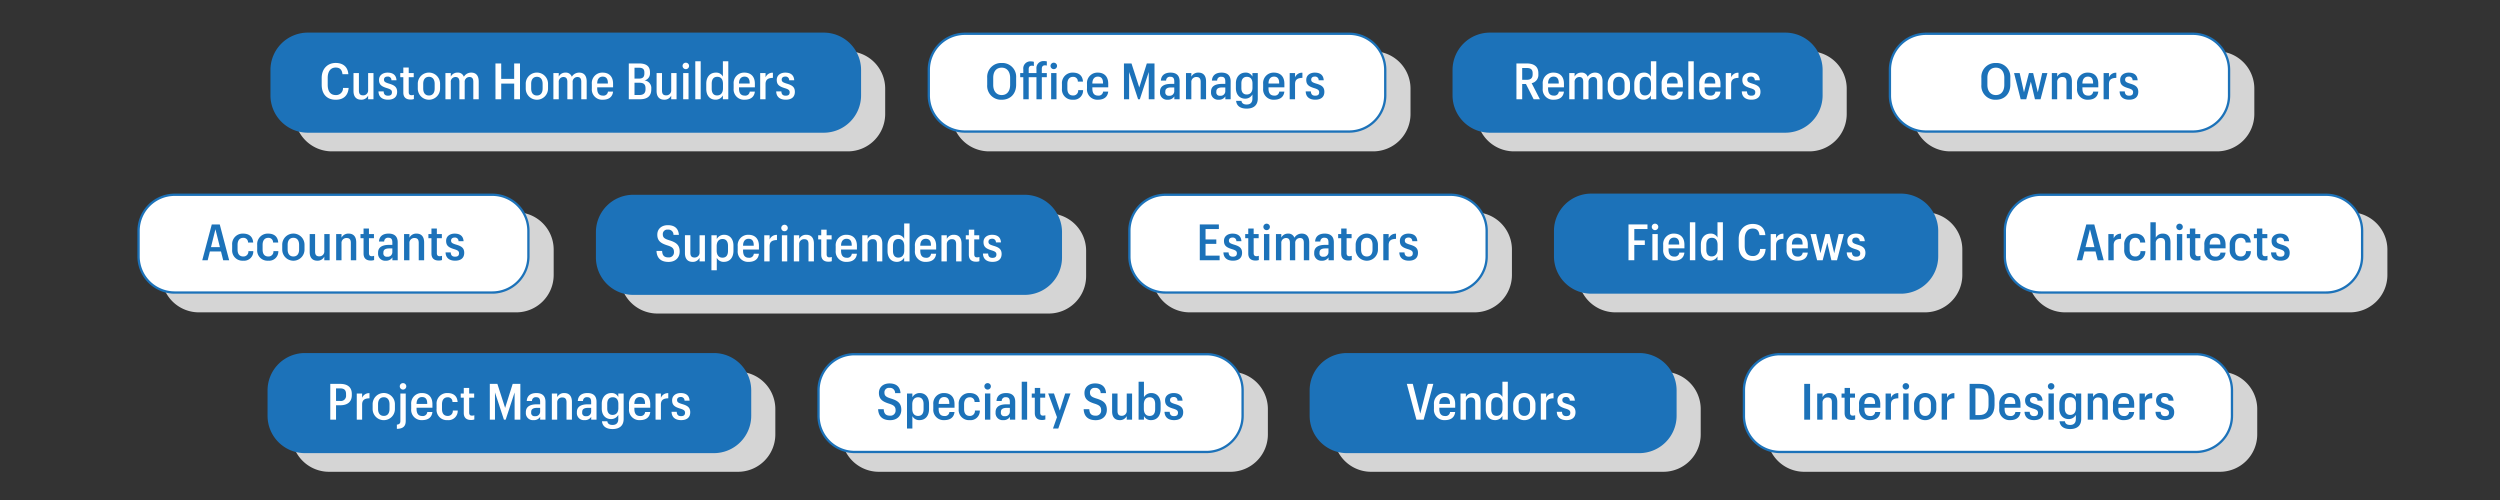
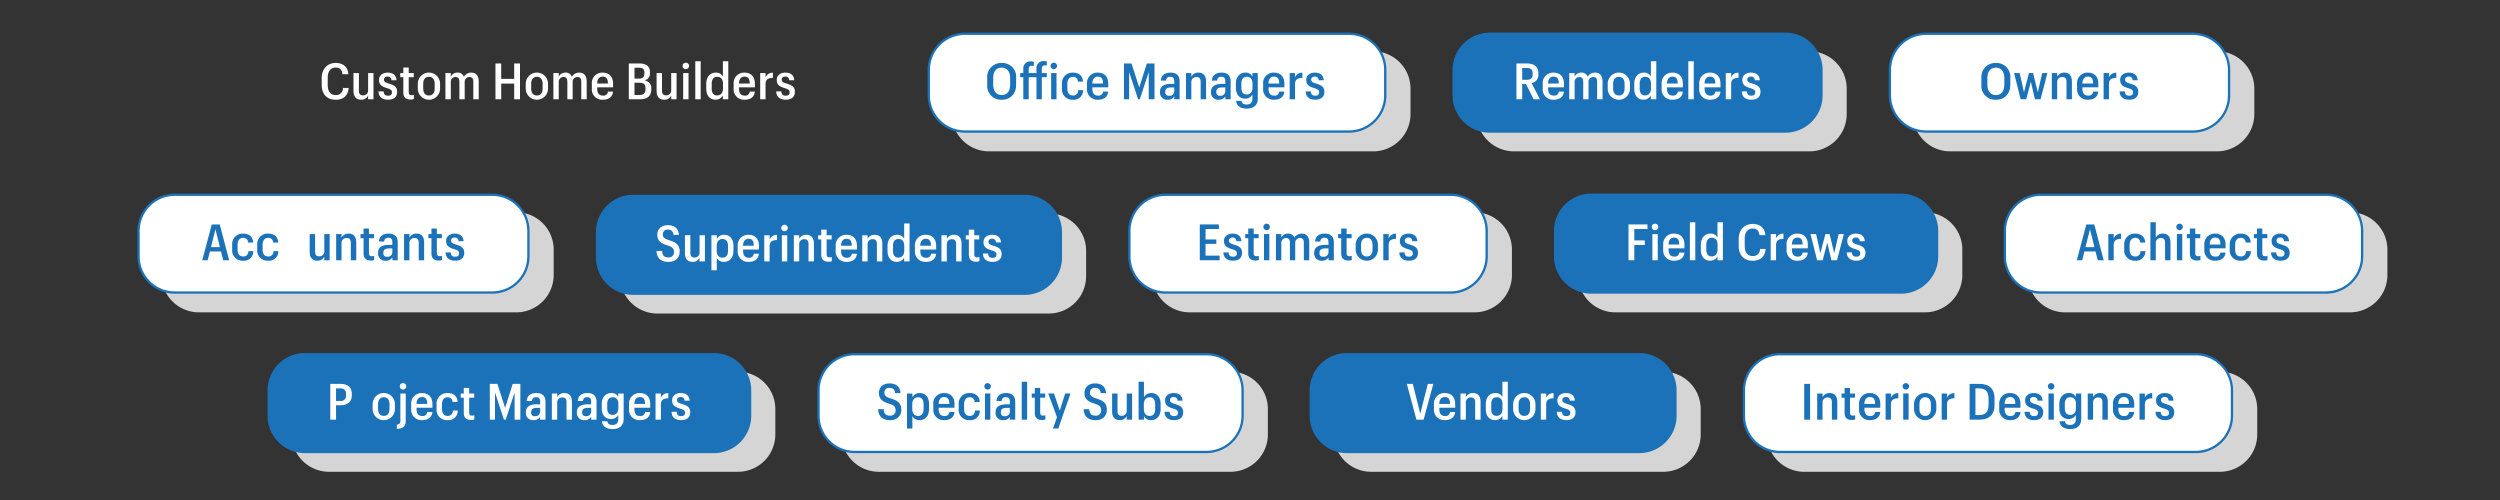
<svg xmlns="http://www.w3.org/2000/svg" id="basics_pills" width="1000" height="200" viewBox="0 0 1000 200">
  <rect x="0" y="0" width="1000" height="200" fill="#333333" stroke="none" />
  <g id="Group_8434" data-name="Group 8434">
    <g id="Group_8389" data-name="Group 8389">
      <path id="Path_9170" data-name="Path 9170" d="M295.227,148.676H131.571a14.949,14.949,0,0,0-14.906,14.906v10.227a14.949,14.949,0,0,0,14.906,14.906H295.227a14.95,14.95,0,0,0,14.906-14.906V163.582A14.95,14.95,0,0,0,295.227,148.676Z" fill="#d5d5d5" />
      <path id="Path_9171" data-name="Path 9171" d="M665.378,148.676H548.405A14.95,14.95,0,0,0,533.5,163.582v10.227a14.95,14.95,0,0,0,14.906,14.906H665.378a14.95,14.95,0,0,0,14.906-14.906V163.582A14.95,14.95,0,0,0,665.378,148.676Z" fill="#d5d5d5" />
      <path id="Path_9172" data-name="Path 9172" d="M492.246,148.676H351.492a14.949,14.949,0,0,0-14.906,14.906v10.228a14.949,14.949,0,0,0,14.906,14.906H492.246a14.95,14.95,0,0,0,14.906-14.906V163.582A14.949,14.949,0,0,0,492.246,148.676Z" fill="#d5d5d5" />
      <path id="Path_9173" data-name="Path 9173" d="M887.988,148.676H721.654a14.949,14.949,0,0,0-14.906,14.906v10.227a14.949,14.949,0,0,0,14.906,14.906H887.988a14.95,14.95,0,0,0,14.906-14.906V163.582A14.949,14.949,0,0,0,887.988,148.676Z" fill="#d5d5d5" />
      <path id="Path_9174" data-name="Path 9174" d="M646.134,84.9a14.949,14.949,0,0,0-14.906,14.906v10.227a14.95,14.95,0,0,0,14.906,14.906H770.026a14.95,14.95,0,0,0,14.906-14.906V99.806A14.949,14.949,0,0,0,770.026,84.9Z" fill="#d5d5d5" />
      <path id="Path_9175" data-name="Path 9175" d="M262.917,85.374a14.95,14.95,0,0,0-14.906,14.906v10.227a14.95,14.95,0,0,0,14.906,14.906H419.543a14.949,14.949,0,0,0,14.906-14.906V100.279a14.949,14.949,0,0,0-14.906-14.906Z" fill="#d5d5d5" />
      <path id="Path_9176" data-name="Path 9176" d="M221.471,110.033V99.806A14.95,14.95,0,0,0,206.566,84.9H79.506A14.95,14.95,0,0,0,64.6,99.806v10.227a14.949,14.949,0,0,0,14.906,14.906H206.566A14.949,14.949,0,0,0,221.471,110.033Z" fill="#d5d5d5" />
      <path id="Path_9177" data-name="Path 9177" d="M460.93,99.806v10.227a14.949,14.949,0,0,0,14.906,14.906H589.868a14.949,14.949,0,0,0,14.906-14.906V99.806A14.949,14.949,0,0,0,589.868,84.9H475.835A14.949,14.949,0,0,0,460.93,99.806Z" fill="#d5d5d5" />
      <path id="Path_9178" data-name="Path 9178" d="M940.052,84.9H826.019a14.949,14.949,0,0,0-14.906,14.906v10.227a14.949,14.949,0,0,0,14.906,14.906H940.052a14.949,14.949,0,0,0,14.906-14.906V99.806A14.949,14.949,0,0,0,940.052,84.9Z" fill="#d5d5d5" />
-       <path id="Path_9179" data-name="Path 9179" d="M132.732,60.545H339.167a14.949,14.949,0,0,0,14.906-14.906V35.412a14.949,14.949,0,0,0-14.906-14.906H132.732a14.949,14.949,0,0,0-14.906,14.906V45.639A14.949,14.949,0,0,0,132.732,60.545Z" fill="#d5d5d5" />
      <path id="Path_9180" data-name="Path 9180" d="M605.568,60.545H723.782a14.949,14.949,0,0,0,14.906-14.906V35.412a14.949,14.949,0,0,0-14.906-14.906H605.568a14.949,14.949,0,0,0-14.906,14.906V45.639A14.949,14.949,0,0,0,605.568,60.545Z" fill="#d5d5d5" />
      <path id="Path_9181" data-name="Path 9181" d="M395.6,60.545H549.3a14.949,14.949,0,0,0,14.906-14.906V35.412A14.949,14.949,0,0,0,549.3,20.506H395.6A14.949,14.949,0,0,0,380.7,35.412V45.639A14.949,14.949,0,0,0,395.6,60.545Z" fill="#d5d5d5" />
      <path id="Path_9182" data-name="Path 9182" d="M780.049,60.545H886.826a14.949,14.949,0,0,0,14.906-14.906V35.412a14.949,14.949,0,0,0-14.906-14.906H780.049a14.949,14.949,0,0,0-14.906,14.906V45.639A14.949,14.949,0,0,0,780.049,60.545Z" fill="#d5d5d5" />
    </g>
    <g id="Group_8433" data-name="Group 8433">
      <g id="Group_8402" data-name="Group 8402">
        <g id="Group_8390" data-name="Group 8390">
          <path id="Path_9183" data-name="Path 9183" d="M300.489,166.351a14.949,14.949,0,0,1-14.906,14.906H121.927a14.949,14.949,0,0,1-14.906-14.906V156.123a14.949,14.949,0,0,1,14.906-14.906H285.583a14.949,14.949,0,0,1,14.906,14.906Z" fill="#1c72b9" />
        </g>
        <g id="Group_8391" data-name="Group 8391">
          <path id="Path_9184" data-name="Path 9184" d="M132.111,153.551h3.946c2.884,0,4.667,1.262,4.667,4.026v.5c0,2.745-1.843,4.026-4.627,4.026h-1.682v5.769h-2.3Zm3.946,6.83a2.074,2.074,0,0,0,2.364-2.3v-.48c0-1.662-.842-2.243-2.364-2.243h-1.642v5.027Z" fill="#fff" />
-           <path id="Path_9185" data-name="Path 9185" d="M142.706,157.4h2.143v1.722a3,3,0,0,1,2.944-1.862v2.062c-1.843.04-2.944.6-2.944,2.484v6.069h-2.143Z" fill="#fff" />
          <path id="Path_9186" data-name="Path 9186" d="M149.056,163.566v-1.823a4.457,4.457,0,1,1,8.913-.04v1.823a4.457,4.457,0,1,1-8.913.04Zm6.75,0v-1.843c0-1.8-.842-2.824-2.284-2.824s-2.3,1.022-2.3,2.8v1.863c0,1.762.822,2.8,2.3,2.8C154.984,166.37,155.805,165.328,155.805,163.566Z" fill="#fff" />
          <path id="Path_9187" data-name="Path 9187" d="M158.749,169.855c1.022-.1,1.4-.561,1.4-1.423V157.4h2.143v10.975c0,1.963-.9,3.125-3.545,3.165Zm1.162-15.322a1.27,1.27,0,0,1,1.3-1.282,1.282,1.282,0,0,1,1.3,1.282,1.3,1.3,0,0,1-2.6,0Z" fill="#fff" />
          <path id="Path_9188" data-name="Path 9188" d="M164.478,163.546v-1.8a4.166,4.166,0,0,1,4.326-4.526c2.3,0,4.166,1.3,4.166,4.446V163.1H166.62v.461c0,1.962.822,2.844,2.3,2.844a1.771,1.771,0,0,0,2-1.6h2.042c-.22,2.163-1.742,3.244-4.086,3.244A4.13,4.13,0,0,1,164.478,163.546Zm2.142-1.963h4.267v-.22c0-1.843-.822-2.544-2.063-2.544S166.62,159.66,166.62,161.583Z" fill="#fff" />
          <path id="Path_9189" data-name="Path 9189" d="M174.633,163.586v-1.843A4.205,4.205,0,0,1,179,157.217c2.063,0,3.866.9,4.046,3.584h-2.062a1.787,1.787,0,0,0-1.963-1.882c-1.322,0-2.223.962-2.223,2.784v1.883c0,1.922.882,2.784,2.284,2.784a1.957,1.957,0,0,0,2.043-2.143h1.962a3.686,3.686,0,0,1-4.046,3.826A4.107,4.107,0,0,1,174.633,163.586Z" fill="#fff" />
          <path id="Path_9190" data-name="Path 9190" d="M187.671,155.173V157.4h2v1.662h-2v5.949c0,.861.36,1.242,1.1,1.242a2.459,2.459,0,0,0,.962-.16v1.7a3.88,3.88,0,0,1-1.322.2c-1.963,0-2.9-1.022-2.9-2.8v-6.129h-1.222V157.4h1.222v-2.223Z" fill="#fff" />
          <path id="Path_9191" data-name="Path 9191" d="M195.923,153.551h3.024l3.105,9.613,3.024-9.613h3.065v14.321h-2.3v-10.9l-3.565,10.9h-.7l-3.584-10.9v10.9h-2.063Z" fill="#fff" />
          <path id="Path_9192" data-name="Path 9192" d="M210.345,165.068v-.22c0-2.324,1.862-3.125,4.426-3.125h1.282v-.942c0-1.262-.4-1.9-1.6-1.9a1.481,1.481,0,0,0-1.663,1.522H210.7c.12-2.223,1.722-3.184,3.846-3.184,2.163,0,3.645.981,3.645,3.5v7.151h-2.123V166.73a2.9,2.9,0,0,1-2.664,1.322A2.8,2.8,0,0,1,210.345,165.068Zm5.708-.481v-1.442h-1.2c-1.5,0-2.384.441-2.384,1.643v.18a1.312,1.312,0,0,0,1.5,1.5A1.827,1.827,0,0,0,216.052,164.587Z" fill="#fff" />
          <path id="Path_9193" data-name="Path 9193" d="M220.74,157.4h2.143v1.462a3.024,3.024,0,0,1,2.844-1.642c1.822,0,3.044,1.082,3.044,3.564v7.091h-2.163v-6.95c0-1.322-.521-1.943-1.683-1.943a1.939,1.939,0,0,0-2.042,2.1v6.79H220.74Z" fill="#fff" />
          <path id="Path_9194" data-name="Path 9194" d="M230.755,165.068v-.22c0-2.324,1.862-3.125,4.426-3.125h1.282v-.942c0-1.262-.4-1.9-1.6-1.9A1.481,1.481,0,0,0,233.2,160.4h-2.082c.12-2.223,1.722-3.184,3.846-3.184,2.163,0,3.645.981,3.645,3.5v7.151h-2.123V166.73a2.9,2.9,0,0,1-2.664,1.322A2.8,2.8,0,0,1,230.755,165.068Zm5.708-.481v-1.442h-1.2c-1.5,0-2.384.441-2.384,1.643v.18a1.312,1.312,0,0,0,1.5,1.5A1.827,1.827,0,0,0,236.463,164.587Z" fill="#fff" />
          <path id="Path_9195" data-name="Path 9195" d="M240.79,168.513h2.142c.12.921.781,1.462,2.083,1.462,1.482,0,2.3-.781,2.3-2.424v-1.6a3.244,3.244,0,0,1-2.885,1.682c-2.183,0-3.725-1.562-3.725-4.226v-1.883c0-2.6,1.582-4.306,3.846-4.306a2.9,2.9,0,0,1,2.764,1.6V157.4h2.142v10.175c0,2.744-1.722,4.046-4.446,4.046C242.252,171.617,240.97,170.335,240.79,168.513Zm6.549-5.228V161.6c0-1.742-.8-2.7-2.243-2.7-1.422,0-2.2.962-2.2,2.624v1.9c0,1.7.862,2.544,2.123,2.544C246.418,165.97,247.339,165.028,247.339,163.285Z" fill="#fff" />
          <path id="Path_9196" data-name="Path 9196" d="M251.605,163.546v-1.8a4.166,4.166,0,0,1,4.326-4.526c2.3,0,4.166,1.3,4.166,4.446V163.1h-6.349v.461c0,1.962.822,2.844,2.3,2.844a1.771,1.771,0,0,0,2-1.6H260.1c-.22,2.163-1.742,3.244-4.086,3.244A4.13,4.13,0,0,1,251.605,163.546Zm2.143-1.963h4.267v-.22c0-1.843-.822-2.544-2.063-2.544S253.748,159.66,253.748,161.583Z" fill="#fff" />
          <path id="Path_9197" data-name="Path 9197" d="M262.22,157.4h2.143v1.722a3,3,0,0,1,2.944-1.862v2.062c-1.843.04-2.944.6-2.944,2.484v6.069H262.22Z" fill="#fff" />
          <path id="Path_9198" data-name="Path 9198" d="M268.629,164.728h2.063c.06,1.121.54,1.722,1.742,1.722,1.1,0,1.583-.46,1.583-1.382s-.681-1.242-2.043-1.662c-2.243-.681-3.124-1.463-3.124-3.285,0-1.923,1.622-2.9,3.4-2.9,1.963,0,3.445.8,3.585,3.044h-2.022a1.4,1.4,0,0,0-1.563-1.462c-.881,0-1.422.46-1.422,1.2,0,.842.481,1.142,1.963,1.6,2,.581,3.3,1.242,3.3,3.305,0,1.982-1.262,3.144-3.645,3.144C270.092,168.052,268.669,166.87,268.629,164.728Z" fill="#fff" />
        </g>
        <g id="Group_8392" data-name="Group 8392">
          <path id="Path_9199" data-name="Path 9199" d="M670.64,166.351a14.949,14.949,0,0,1-14.906,14.906H538.762a14.949,14.949,0,0,1-14.906-14.906V156.123a14.949,14.949,0,0,1,14.906-14.906H655.734a14.949,14.949,0,0,1,14.906,14.906Z" fill="#1c72b9" />
        </g>
        <g id="Group_8393" data-name="Group 8393">
          <path id="Path_9200" data-name="Path 9200" d="M571.139,153.55h2.183l-3.866,14.321h-2.885l-3.846-14.321h2.384l3,11.9Z" fill="#fff" />
          <path id="Path_9201" data-name="Path 9201" d="M573.582,163.545v-1.8a4.166,4.166,0,0,1,4.326-4.526c2.3,0,4.166,1.3,4.166,4.446V163.1h-6.349v.461c0,1.962.821,2.844,2.3,2.844a1.771,1.771,0,0,0,2-1.6h2.042c-.22,2.163-1.742,3.244-4.086,3.244A4.13,4.13,0,0,1,573.582,163.545Zm2.143-1.963h4.267v-.22c0-1.843-.822-2.544-2.063-2.544S575.725,159.659,575.725,161.582Z" fill="#fff" />
          <path id="Path_9202" data-name="Path 9202" d="M584.2,157.4h2.143v1.462a3.024,3.024,0,0,1,2.844-1.642c1.822,0,3.044,1.082,3.044,3.564v7.091h-2.163v-6.95c0-1.322-.521-1.943-1.683-1.943a1.939,1.939,0,0,0-2.042,2.1v6.79H584.2Z" fill="#fff" />
          <path id="Path_9203" data-name="Path 9203" d="M603.124,167.871h-2.163v-1.522a3.291,3.291,0,0,1-2.9,1.7c-2.183,0-3.746-1.5-3.746-4.366V161.7c0-2.844,1.582-4.486,3.866-4.486a2.934,2.934,0,0,1,2.784,1.6v-6.129h2.163ZM601,161.742c0-1.9-.842-2.844-2.284-2.844s-2.223.942-2.223,2.764v2c0,1.862.862,2.684,2.123,2.684,1.4,0,2.384-.942,2.384-2.824Z" fill="#fff" />
          <path id="Path_9204" data-name="Path 9204" d="M605.269,163.565v-1.823a4.457,4.457,0,1,1,8.913-.04v1.823a4.457,4.457,0,1,1-8.913.04Zm6.75,0v-1.843c0-1.8-.842-2.824-2.284-2.824s-2.3,1.022-2.3,2.8v1.863c0,1.762.821,2.8,2.3,2.8C611.2,166.369,612.018,165.327,612.018,163.565Z" fill="#fff" />
          <path id="Path_9205" data-name="Path 9205" d="M616.324,157.4h2.143v1.722a3,3,0,0,1,2.944-1.862v2.062c-1.843.04-2.944.6-2.944,2.484v6.069h-2.143Z" fill="#fff" />
          <path id="Path_9206" data-name="Path 9206" d="M622.732,164.727H624.8c.06,1.121.541,1.722,1.742,1.722,1.1,0,1.583-.46,1.583-1.382s-.681-1.242-2.043-1.662c-2.243-.681-3.124-1.463-3.124-3.285,0-1.923,1.622-2.9,3.4-2.9,1.963,0,3.445.8,3.585,3.044h-2.022a1.4,1.4,0,0,0-1.563-1.462c-.881,0-1.422.46-1.422,1.2,0,.842.481,1.142,1.963,1.6,2,.581,3.3,1.242,3.3,3.305,0,1.982-1.262,3.144-3.645,3.144C624.2,168.051,622.773,166.869,622.732,164.727Z" fill="#fff" />
        </g>
        <g id="Group_8396" data-name="Group 8396">
          <g id="Group_8394" data-name="Group 8394">
            <path id="Path_9207" data-name="Path 9207" d="M341.849,180.791a14.456,14.456,0,0,1-14.44-14.44V156.123a14.456,14.456,0,0,1,14.44-14.44H482.6a14.456,14.456,0,0,1,14.44,14.44v10.228a14.456,14.456,0,0,1-14.44,14.44Z" fill="#fff" />
          </g>
          <g id="Group_8395" data-name="Group 8395">
            <path id="Path_9208" data-name="Path 9208" d="M482.6,142.149a13.99,13.99,0,0,1,13.974,13.974v10.227A13.99,13.99,0,0,1,482.6,180.325H341.849a13.99,13.99,0,0,1-13.974-13.974V156.123a13.99,13.99,0,0,1,13.974-13.974H482.6m0-.932H341.849a14.949,14.949,0,0,0-14.906,14.906v10.227a14.949,14.949,0,0,0,14.906,14.906H482.6a14.95,14.95,0,0,0,14.906-14.906V156.123A14.949,14.949,0,0,0,482.6,141.218Z" fill="#1c72b9" />
          </g>
        </g>
        <g id="Group_8397" data-name="Group 8397">
          <path id="Path_9209" data-name="Path 9209" d="M351.248,163.686h2.243c.1,1.642.681,2.584,2.564,2.584a2.025,2.025,0,0,0,2.183-2.163c0-1.5-.721-2.043-2.684-2.664-2.6-.822-3.986-1.822-3.986-4.286,0-2.243,1.662-3.786,4.226-3.786,2.624,0,4.246,1.262,4.407,3.886h-2.163a2.01,2.01,0,0,0-2.243-2.1A1.77,1.77,0,0,0,353.771,157c0,1.221.5,1.762,2.564,2.4,2.6.8,4.186,1.763,4.186,4.507,0,2.564-1.8,4.166-4.467,4.166C352.89,168.072,351.368,166.43,351.248,163.686Z" fill="#1c72b9" />
          <path id="Path_9210" data-name="Path 9210" d="M364.947,157.4v1.5a3.316,3.316,0,0,1,2.924-1.682c2.183,0,3.746,1.542,3.746,4.366v2c0,2.844-1.542,4.466-3.826,4.466a3.062,3.062,0,0,1-2.844-1.6v4.967H362.8V157.4Zm2.283,8.973c1.443,0,2.2-.942,2.2-2.744v-2c0-1.882-.9-2.724-2.183-2.724-1.382,0-2.343.942-2.343,2.844v1.783C364.907,165.428,365.807,166.37,367.229,166.37Z" fill="#1c72b9" />
          <path id="Path_9211" data-name="Path 9211" d="M373.318,163.546v-1.8a4.166,4.166,0,0,1,4.326-4.526c2.3,0,4.166,1.3,4.166,4.446V163.1h-6.349v.461c0,1.962.822,2.844,2.3,2.844a1.771,1.771,0,0,0,2-1.6h2.042c-.22,2.163-1.742,3.244-4.086,3.244A4.13,4.13,0,0,1,373.318,163.546Zm2.142-1.963h4.267v-.22c0-1.843-.822-2.544-2.063-2.544S375.461,159.66,375.461,161.583Z" fill="#1c72b9" />
          <path id="Path_9212" data-name="Path 9212" d="M383.473,163.586v-1.843a4.205,4.205,0,0,1,4.366-4.526c2.063,0,3.866.9,4.046,3.584h-2.062a1.787,1.787,0,0,0-1.963-1.882c-1.322,0-2.223.962-2.223,2.784v1.883c0,1.922.882,2.784,2.284,2.784a1.957,1.957,0,0,0,2.043-2.143h1.962a3.686,3.686,0,0,1-4.046,3.826A4.107,4.107,0,0,1,383.473,163.586Z" fill="#1c72b9" />
          <path id="Path_9213" data-name="Path 9213" d="M393.749,154.533a1.27,1.27,0,0,1,1.3-1.282,1.282,1.282,0,0,1,1.3,1.282,1.3,1.3,0,0,1-2.6,0Zm.24,2.864h2.143v10.475h-2.143Z" fill="#1c72b9" />
          <path id="Path_9214" data-name="Path 9214" d="M398.235,165.068v-.22c0-2.324,1.862-3.125,4.426-3.125h1.282v-.942c0-1.262-.4-1.9-1.6-1.9a1.481,1.481,0,0,0-1.663,1.522H398.6c.12-2.223,1.722-3.184,3.846-3.184,2.163,0,3.645.981,3.645,3.5v7.151h-2.123V166.73a2.9,2.9,0,0,1-2.664,1.322A2.8,2.8,0,0,1,398.235,165.068Zm5.708-.481v-1.442h-1.2c-1.5,0-2.384.441-2.384,1.643v.18a1.312,1.312,0,0,0,1.5,1.5A1.827,1.827,0,0,0,403.943,164.587Z" fill="#1c72b9" />
          <path id="Path_9215" data-name="Path 9215" d="M408.69,152.69h2.163v15.182H408.69Z" fill="#1c72b9" />
          <path id="Path_9216" data-name="Path 9216" d="M416.081,155.173V157.4h2v1.662h-2v5.949c0,.861.36,1.242,1.1,1.242a2.459,2.459,0,0,0,.962-.16v1.7a3.88,3.88,0,0,1-1.322.2c-1.963,0-2.9-1.022-2.9-2.8v-6.129H412.7V157.4h1.222v-2.223Z" fill="#1c72b9" />
          <path id="Path_9217" data-name="Path 9217" d="M423.912,164.226l2.163-6.83H428.2l-4.887,14.02h-2.122l1.6-4.547-3.505-9.473h2.3Z" fill="#1c72b9" />
          <path id="Path_9218" data-name="Path 9218" d="M433.467,163.686h2.243c.1,1.642.681,2.584,2.564,2.584a2.025,2.025,0,0,0,2.183-2.163c0-1.5-.721-2.043-2.684-2.664-2.6-.822-3.986-1.822-3.986-4.286,0-2.243,1.662-3.786,4.226-3.786,2.624,0,4.246,1.262,4.407,3.886h-2.163a2.01,2.01,0,0,0-2.243-2.1A1.77,1.77,0,0,0,435.99,157c0,1.221.5,1.762,2.564,2.4,2.6.8,4.186,1.763,4.186,4.507,0,2.564-1.8,4.166-4.467,4.166C435.109,168.072,433.587,166.43,433.467,163.686Z" fill="#1c72b9" />
          <path id="Path_9219" data-name="Path 9219" d="M452.834,167.872H450.69V166.41a2.95,2.95,0,0,1-2.8,1.642c-1.782,0-3.044-1.042-3.044-3.465V157.4h2.163v6.99c0,1.322.5,1.923,1.642,1.923a1.944,1.944,0,0,0,2.042-2.083V157.4h2.143Z" fill="#1c72b9" />
          <path id="Path_9220" data-name="Path 9220" d="M457.581,152.69V158.9a3.316,3.316,0,0,1,2.924-1.682c2.183,0,3.746,1.542,3.746,4.366v2c0,2.844-1.542,4.466-3.826,4.466a3.041,3.041,0,0,1-2.844-1.622v1.442h-2.143V152.69Zm2.283,13.68c1.443,0,2.2-.922,2.2-2.744v-2c0-1.882-.9-2.724-2.183-2.724-1.382,0-2.343.942-2.343,2.844v1.783C457.541,165.428,458.441,166.37,459.863,166.37Z" fill="#1c72b9" />
          <path id="Path_9221" data-name="Path 9221" d="M465.811,164.728h2.063c.06,1.121.54,1.722,1.742,1.722,1.1,0,1.583-.46,1.583-1.382s-.681-1.242-2.043-1.662c-2.243-.681-3.124-1.463-3.124-3.285,0-1.923,1.622-2.9,3.4-2.9,1.963,0,3.445.8,3.585,3.044H471a1.4,1.4,0,0,0-1.563-1.462c-.881,0-1.422.46-1.422,1.2,0,.842.481,1.142,1.963,1.6,2,.581,3.3,1.242,3.3,3.305,0,1.982-1.262,3.144-3.645,3.144C467.274,168.052,465.851,166.87,465.811,164.728Z" fill="#1c72b9" />
        </g>
        <g id="Group_8400" data-name="Group 8400">
          <g id="Group_8398" data-name="Group 8398">
            <path id="Path_9222" data-name="Path 9222" d="M712.01,180.79a14.456,14.456,0,0,1-14.44-14.44V156.123a14.456,14.456,0,0,1,14.44-14.44H878.344a14.456,14.456,0,0,1,14.44,14.44v10.228a14.456,14.456,0,0,1-14.44,14.44Z" fill="#fff" />
          </g>
          <g id="Group_8399" data-name="Group 8399">
            <path id="Path_9223" data-name="Path 9223" d="M878.344,142.149a13.99,13.99,0,0,1,13.974,13.974v10.227a13.99,13.99,0,0,1-13.974,13.974H712.01a13.99,13.99,0,0,1-13.974-13.974V156.123a13.99,13.99,0,0,1,13.974-13.974H878.344m0-.932H712.01A14.949,14.949,0,0,0,697.1,156.123v10.227a14.949,14.949,0,0,0,14.906,14.906H878.344a14.949,14.949,0,0,0,14.906-14.906V156.123a14.949,14.949,0,0,0-14.906-14.906Z" fill="#1c72b9" />
          </g>
        </g>
        <g id="Group_8401" data-name="Group 8401">
          <path id="Path_9224" data-name="Path 9224" d="M721.691,153.55h2.344v14.321h-2.344Z" fill="#1c72b9" />
          <path id="Path_9225" data-name="Path 9225" d="M726.879,157.4h2.143v1.462a3.024,3.024,0,0,1,2.844-1.642c1.822,0,3.044,1.082,3.044,3.564v7.091h-2.162v-6.95c0-1.322-.521-1.943-1.683-1.943a1.939,1.939,0,0,0-2.042,2.1v6.79h-2.143Z" fill="#1c72b9" />
          <path id="Path_9226" data-name="Path 9226" d="M740,155.172V157.4h2v1.662h-2v5.949c0,.861.36,1.242,1.1,1.242a2.459,2.459,0,0,0,.962-.16v1.7a3.88,3.88,0,0,1-1.322.2c-1.963,0-2.9-1.022-2.9-2.8v-6.129h-1.222V157.4h1.222v-2.223Z" fill="#1c72b9" />
          <path id="Path_9227" data-name="Path 9227" d="M743.623,163.545v-1.8a4.166,4.166,0,0,1,4.326-4.526c2.3,0,4.166,1.3,4.166,4.446V163.1h-6.349v.461c0,1.962.821,2.844,2.3,2.844a1.771,1.771,0,0,0,2-1.6h2.042c-.22,2.163-1.742,3.244-4.086,3.244A4.13,4.13,0,0,1,743.623,163.545Zm2.143-1.963h4.267v-.22c0-1.843-.822-2.544-2.063-2.544S745.766,159.659,745.766,161.582Z" fill="#1c72b9" />
          <path id="Path_9228" data-name="Path 9228" d="M754.239,157.4h2.143v1.722a3,3,0,0,1,2.944-1.862v2.062c-1.843.04-2.944.6-2.944,2.484v6.069h-2.143Z" fill="#1c72b9" />
          <path id="Path_9229" data-name="Path 9229" d="M761.049,154.532a1.27,1.27,0,0,1,1.3-1.282,1.282,1.282,0,0,1,1.3,1.282,1.3,1.3,0,0,1-2.6,0Zm.24,2.864h2.143v10.475h-2.143Z" fill="#1c72b9" />
          <path id="Path_9230" data-name="Path 9230" d="M765.615,163.565v-1.823a4.457,4.457,0,1,1,8.913-.04v1.823a4.457,4.457,0,1,1-8.913.04Zm6.75,0v-1.843c0-1.8-.842-2.824-2.284-2.824s-2.3,1.022-2.3,2.8v1.863c0,1.762.822,2.8,2.3,2.8C771.543,166.369,772.364,165.327,772.364,163.565Z" fill="#1c72b9" />
          <path id="Path_9231" data-name="Path 9231" d="M776.67,157.4h2.143v1.722a3,3,0,0,1,2.944-1.862v2.062c-1.843.04-2.944.6-2.944,2.484v6.069H776.67Z" fill="#1c72b9" />
          <path id="Path_9232" data-name="Path 9232" d="M791.751,153.55c4.086,0,6.069,2.143,6.069,5.788v2.7c0,3.565-1.943,5.829-6.069,5.829h-3.906V153.55Zm-1.582,1.822v10.656h1.5c2.624,0,3.745-1.383,3.745-4.007v-2.664c0-2.564-1.022-3.986-3.766-3.986Z" fill="#1c72b9" />
          <path id="Path_9233" data-name="Path 9233" d="M799.7,163.545v-1.8a4.166,4.166,0,0,1,4.326-4.526c2.3,0,4.166,1.3,4.166,4.446V163.1h-6.349v.461c0,1.962.821,2.844,2.3,2.844a1.771,1.771,0,0,0,2-1.6H808.2c-.22,2.163-1.742,3.244-4.086,3.244A4.13,4.13,0,0,1,799.7,163.545Zm2.143-1.963h4.267v-.22c0-1.843-.822-2.544-2.063-2.544S801.847,159.659,801.847,161.582Z" fill="#1c72b9" />
          <path id="Path_9234" data-name="Path 9234" d="M809.818,164.727h2.063c.06,1.121.541,1.722,1.742,1.722,1.1,0,1.583-.46,1.583-1.382s-.681-1.242-2.043-1.662c-2.243-.681-3.124-1.463-3.124-3.285,0-1.923,1.622-2.9,3.4-2.9,1.963,0,3.445.8,3.585,3.044h-2.022a1.4,1.4,0,0,0-1.563-1.462c-.881,0-1.422.46-1.422,1.2,0,.842.481,1.142,1.963,1.6,2,.581,3.3,1.242,3.3,3.305,0,1.982-1.262,3.144-3.645,3.144C811.281,168.051,809.859,166.869,809.818,164.727Z" fill="#1c72b9" />
          <path id="Path_9235" data-name="Path 9235" d="M819.153,154.532a1.27,1.27,0,0,1,1.3-1.282,1.282,1.282,0,0,1,1.3,1.282,1.3,1.3,0,0,1-2.6,0Zm.24,2.864h2.143v10.475h-2.143Z" fill="#1c72b9" />
          <path id="Path_9236" data-name="Path 9236" d="M823.819,168.511h2.143c.12.922.781,1.463,2.083,1.463,1.482,0,2.3-.781,2.3-2.424v-1.6a3.243,3.243,0,0,1-2.885,1.683c-2.183,0-3.725-1.562-3.725-4.226v-1.883c0-2.6,1.582-4.306,3.846-4.306a2.9,2.9,0,0,1,2.764,1.6V157.4h2.142v10.175c0,2.744-1.722,4.046-4.446,4.046C825.281,171.616,824,170.335,823.819,168.511Zm6.549-5.228V161.6c0-1.742-.8-2.7-2.243-2.7-1.422,0-2.2.962-2.2,2.624v1.9c0,1.7.862,2.544,2.123,2.544C829.447,165.969,830.368,165.027,830.368,163.284Z" fill="#1c72b9" />
          <path id="Path_9237" data-name="Path 9237" d="M835.094,157.4h2.143v1.462a3.024,3.024,0,0,1,2.844-1.642c1.822,0,3.044,1.082,3.044,3.564v7.091h-2.162v-6.95c0-1.322-.521-1.943-1.683-1.943a1.939,1.939,0,0,0-2.042,2.1v6.79h-2.143Z" fill="#1c72b9" />
          <path id="Path_9238" data-name="Path 9238" d="M845.189,163.545v-1.8a4.166,4.166,0,0,1,4.326-4.526c2.3,0,4.166,1.3,4.166,4.446V163.1h-6.349v.461c0,1.962.821,2.844,2.3,2.844a1.771,1.771,0,0,0,2-1.6h2.042c-.22,2.163-1.742,3.244-4.086,3.244A4.13,4.13,0,0,1,845.189,163.545Zm2.143-1.963H851.6v-.22c0-1.843-.822-2.544-2.063-2.544S847.332,159.659,847.332,161.582Z" fill="#1c72b9" />
          <path id="Path_9239" data-name="Path 9239" d="M855.805,157.4h2.143v1.722a3,3,0,0,1,2.944-1.862v2.062c-1.843.04-2.944.6-2.944,2.484v6.069h-2.143Z" fill="#1c72b9" />
          <path id="Path_9240" data-name="Path 9240" d="M862.214,164.727h2.063c.06,1.121.541,1.722,1.742,1.722,1.1,0,1.583-.46,1.583-1.382s-.681-1.242-2.043-1.662c-2.243-.681-3.124-1.463-3.124-3.285,0-1.923,1.622-2.9,3.4-2.9,1.963,0,3.445.8,3.585,3.044H867.4a1.4,1.4,0,0,0-1.563-1.462c-.881,0-1.422.46-1.422,1.2,0,.842.481,1.142,1.963,1.6,2,.581,3.3,1.242,3.3,3.305,0,1.982-1.262,3.144-3.645,3.144C863.676,168.051,862.254,166.869,862.214,164.727Z" fill="#1c72b9" />
        </g>
      </g>
      <g id="Group_8419" data-name="Group 8419">
        <g id="Group_8403" data-name="Group 8403">
          <path id="Path_9241" data-name="Path 9241" d="M775.288,102.574a14.949,14.949,0,0,1-14.906,14.906H636.491a14.949,14.949,0,0,1-14.906-14.906V92.347a14.949,14.949,0,0,1,14.906-14.906H760.383a14.949,14.949,0,0,1,14.906,14.906Z" fill="#1c72b9" />
        </g>
        <g id="Group_8404" data-name="Group 8404">
          <path id="Path_9242" data-name="Path 9242" d="M651.4,89.774h7.591v1.842h-5.268v4.547h4.206v1.822h-4.206v6.109H651.4Z" fill="#fff" />
          <path id="Path_9243" data-name="Path 9243" d="M660.712,90.756a1.27,1.27,0,0,1,1.3-1.282,1.282,1.282,0,0,1,1.3,1.282,1.3,1.3,0,0,1-2.6,0Zm.24,2.864H663.1v10.475h-2.143Z" fill="#fff" />
          <path id="Path_9244" data-name="Path 9244" d="M665.278,99.769v-1.8a4.166,4.166,0,0,1,4.326-4.526c2.3,0,4.166,1.3,4.166,4.446v1.442H667.42v.461c0,1.962.821,2.844,2.3,2.844a1.771,1.771,0,0,0,2-1.6h2.042c-.22,2.163-1.742,3.244-4.086,3.244A4.13,4.13,0,0,1,665.278,99.769Zm2.143-1.963h4.267v-.22c0-1.843-.822-2.544-2.063-2.544S667.42,95.883,667.42,97.805Z" fill="#fff" />
          <path id="Path_9245" data-name="Path 9245" d="M675.953,88.913h2.163v15.182h-2.163Z" fill="#fff" />
          <path id="Path_9246" data-name="Path 9246" d="M689.153,104.095H686.99v-1.522a3.29,3.29,0,0,1-2.9,1.7c-2.183,0-3.745-1.5-3.745-4.366V97.926c0-2.844,1.582-4.486,3.866-4.486a2.934,2.934,0,0,1,2.784,1.6V88.913h2.163Zm-2.122-6.129c0-1.9-.841-2.844-2.284-2.844s-2.223.942-2.223,2.764v2c0,1.862.862,2.684,2.123,2.684,1.4,0,2.384-.942,2.384-2.824Z" fill="#fff" />
          <path id="Path_9247" data-name="Path 9247" d="M695.482,98.306V95.562c0-3.645,2.344-5.988,5.588-5.988,2.724,0,4.847,1.362,5.067,4.486h-2.344c-.2-1.8-1.062-2.644-2.724-2.644-1.982,0-3.184,1.522-3.184,4.126v2.764c0,2.625,1.1,4.107,3.2,4.107a2.736,2.736,0,0,0,2.924-2.845h2.244c-.24,3.265-2.3,4.727-5.147,4.727C697.525,104.295,695.482,102.011,695.482,98.306Z" fill="#fff" />
          <path id="Path_9248" data-name="Path 9248" d="M708.281,93.62h2.143v1.722a3,3,0,0,1,2.944-1.862v2.062c-1.843.04-2.944.6-2.944,2.484v6.069h-2.143Z" fill="#fff" />
          <path id="Path_9249" data-name="Path 9249" d="M714.63,99.769v-1.8a4.166,4.166,0,0,1,4.326-4.526c2.3,0,4.166,1.3,4.166,4.446v1.442h-6.349v.461c0,1.962.822,2.844,2.3,2.844a1.771,1.771,0,0,0,2-1.6h2.042c-.22,2.163-1.742,3.244-4.086,3.244A4.13,4.13,0,0,1,714.63,99.769Zm2.142-1.963h4.267v-.22c0-1.843-.821-2.544-2.063-2.544S716.772,95.883,716.772,97.805Z" fill="#fff" />
          <path id="Path_9250" data-name="Path 9250" d="M724.2,93.62h2.243l1.722,7.691,1.983-7.691h1.682l1.863,7.691,1.762-7.691h2.083L734.8,104.095h-2.243l-1.642-7.03-1.843,7.03h-2.223Z" fill="#fff" />
          <path id="Path_9251" data-name="Path 9251" d="M738.705,100.951h2.063c.06,1.121.54,1.722,1.742,1.722,1.1,0,1.583-.46,1.583-1.382s-.681-1.242-2.043-1.662c-2.244-.681-3.124-1.463-3.124-3.285,0-1.923,1.622-2.9,3.4-2.9,1.963,0,3.445.8,3.585,3.044h-2.022a1.4,1.4,0,0,0-1.563-1.462c-.881,0-1.422.46-1.422,1.2,0,.842.481,1.142,1.963,1.6,2,.581,3.3,1.242,3.3,3.305,0,1.982-1.262,3.144-3.645,3.144C740.168,104.275,738.745,103.093,738.705,100.951Z" fill="#fff" />
        </g>
        <g id="Group_8405" data-name="Group 8405">
          <path id="Path_9252" data-name="Path 9252" d="M424.806,103.048A14.949,14.949,0,0,1,409.9,117.953H253.274a14.949,14.949,0,0,1-14.906-14.906V92.82a14.949,14.949,0,0,1,14.906-14.906H409.9A14.949,14.949,0,0,1,424.806,92.82Z" fill="#1c72b9" />
        </g>
        <g id="Group_8406" data-name="Group 8406">
          <path id="Path_9253" data-name="Path 9253" d="M262.6,100.383h2.242c.1,1.642.682,2.584,2.564,2.584a2.024,2.024,0,0,0,2.183-2.163c0-1.5-.721-2.043-2.684-2.664-2.6-.822-3.985-1.822-3.985-4.286,0-2.243,1.661-3.786,4.225-3.786,2.624,0,4.247,1.262,4.407,3.886h-2.163a2.009,2.009,0,0,0-2.243-2.1,1.77,1.77,0,0,0-2.022,1.843c0,1.221.5,1.762,2.564,2.4,2.6.8,4.185,1.763,4.185,4.507,0,2.564-1.8,4.166-4.467,4.166C264.239,104.769,262.718,103.127,262.6,100.383Z" fill="#fff" />
          <path id="Path_9254" data-name="Path 9254" d="M281.965,104.569h-2.143v-1.462a2.949,2.949,0,0,1-2.8,1.642c-1.781,0-3.044-1.042-3.044-3.465v-7.19h2.163v6.99c0,1.322.5,1.923,1.643,1.923a1.943,1.943,0,0,0,2.042-2.083v-6.83h2.143Z" fill="#fff" />
          <path id="Path_9255" data-name="Path 9255" d="M286.712,94.094v1.5a3.318,3.318,0,0,1,2.924-1.682c2.183,0,3.746,1.542,3.746,4.366v2c0,2.844-1.543,4.466-3.826,4.466a3.063,3.063,0,0,1-2.844-1.6v4.967h-2.143V94.094ZM289,103.067c1.443,0,2.2-.942,2.2-2.744v-2c0-1.882-.9-2.724-2.183-2.724-1.383,0-2.344.942-2.344,2.844v1.783C286.672,102.125,287.572,103.067,289,103.067Z" fill="#fff" />
          <path id="Path_9256" data-name="Path 9256" d="M295.083,100.243v-1.8a4.166,4.166,0,0,1,4.327-4.526c2.3,0,4.165,1.3,4.165,4.446V99.8h-6.348v.461c0,1.962.821,2.844,2.3,2.844a1.772,1.772,0,0,0,2-1.6h2.042c-.22,2.163-1.741,3.244-4.085,3.244A4.13,4.13,0,0,1,295.083,100.243Zm2.143-1.963h4.267v-.22c0-1.843-.822-2.544-2.063-2.544S297.227,96.357,297.227,98.279Z" fill="#fff" />
          <path id="Path_9257" data-name="Path 9257" d="M305.7,94.094h2.143v1.722a3,3,0,0,1,2.944-1.862v2.062c-1.843.04-2.944.6-2.944,2.484v6.069H305.7Z" fill="#fff" />
          <path id="Path_9258" data-name="Path 9258" d="M312.509,91.23a1.3,1.3,0,1,1,1.3,1.262A1.27,1.27,0,0,1,312.509,91.23Zm.24,2.864h2.143v10.475h-2.143Z" fill="#fff" />
          <path id="Path_9259" data-name="Path 9259" d="M317.536,94.094h2.143v1.462a3.023,3.023,0,0,1,2.844-1.642c1.821,0,3.044,1.082,3.044,3.564v7.091H323.4v-6.95c0-1.322-.52-1.943-1.683-1.943a1.939,1.939,0,0,0-2.042,2.1v6.79h-2.143Z" fill="#fff" />
          <path id="Path_9260" data-name="Path 9260" d="M330.655,91.87v2.223h2v1.662h-2V101.7c0,.861.36,1.242,1.1,1.242a2.467,2.467,0,0,0,.963-.16v1.7a3.891,3.891,0,0,1-1.323.2c-1.963,0-2.9-1.022-2.9-2.8V95.756h-1.223V94.094h1.223V91.87Z" fill="#fff" />
          <path id="Path_9261" data-name="Path 9261" d="M334.28,100.243v-1.8a4.166,4.166,0,0,1,4.327-4.526c2.3,0,4.165,1.3,4.165,4.446V99.8h-6.348v.461c0,1.962.821,2.844,2.3,2.844a1.772,1.772,0,0,0,2-1.6h2.042c-.22,2.163-1.741,3.244-4.085,3.244A4.13,4.13,0,0,1,334.28,100.243Zm2.143-1.963h4.267v-.22c0-1.843-.822-2.544-2.063-2.544S336.423,96.357,336.423,98.279Z" fill="#fff" />
          <path id="Path_9262" data-name="Path 9262" d="M344.895,94.094h2.143v1.462a3.025,3.025,0,0,1,2.844-1.642c1.823,0,3.044,1.082,3.044,3.564v7.091h-2.162v-6.95c0-1.322-.522-1.943-1.683-1.943a1.94,1.94,0,0,0-2.043,2.1v6.79h-2.143Z" fill="#fff" />
          <path id="Path_9263" data-name="Path 9263" d="M363.823,104.569H361.66v-1.522a3.288,3.288,0,0,1-2.9,1.7c-2.183,0-3.745-1.5-3.745-4.366V98.4c0-2.844,1.581-4.486,3.865-4.486a2.932,2.932,0,0,1,2.784,1.6V89.387h2.163ZM361.7,98.44c0-1.9-.841-2.844-2.284-2.844s-2.223.942-2.223,2.764v2c0,1.862.862,2.684,2.123,2.684,1.4,0,2.384-.942,2.384-2.824Z" fill="#fff" />
          <path id="Path_9264" data-name="Path 9264" d="M365.967,100.243v-1.8a4.165,4.165,0,0,1,4.325-4.526c2.3,0,4.167,1.3,4.167,4.446V99.8h-6.35v.461c0,1.962.822,2.844,2.3,2.844a1.77,1.77,0,0,0,2-1.6h2.043c-.22,2.163-1.743,3.244-4.087,3.244A4.129,4.129,0,0,1,365.967,100.243Zm2.142-1.963h4.267v-.22c0-1.843-.821-2.544-2.063-2.544S368.108,96.357,368.108,98.279Z" fill="#fff" />
          <path id="Path_9265" data-name="Path 9265" d="M376.582,94.094h2.143v1.462a3.023,3.023,0,0,1,2.844-1.642c1.821,0,3.044,1.082,3.044,3.564v7.091H382.45v-6.95c0-1.322-.52-1.943-1.683-1.943a1.939,1.939,0,0,0-2.042,2.1v6.79h-2.143Z" fill="#fff" />
          <path id="Path_9266" data-name="Path 9266" d="M389.7,91.87v2.223h2v1.662h-2V101.7c0,.861.36,1.242,1.1,1.242a2.467,2.467,0,0,0,.963-.16v1.7a3.891,3.891,0,0,1-1.323.2c-1.963,0-2.9-1.022-2.9-2.8V95.756h-1.223V94.094h1.223V91.87Z" fill="#fff" />
          <path id="Path_9267" data-name="Path 9267" d="M393.185,101.424h2.063c.06,1.121.54,1.722,1.741,1.722,1.1,0,1.583-.46,1.583-1.382s-.68-1.242-2.043-1.662c-2.243-.681-3.124-1.463-3.124-3.285,0-1.923,1.623-2.9,3.4-2.9,1.963,0,3.446.8,3.586,3.044h-2.023a1.4,1.4,0,0,0-1.563-1.462c-.881,0-1.421.46-1.421,1.2,0,.842.48,1.142,1.963,1.6,2,.581,3.3,1.242,3.3,3.305,0,1.982-1.263,3.144-3.646,3.144C394.648,104.749,393.225,103.567,393.185,101.424Z" fill="#fff" />
        </g>
        <g id="Group_8409" data-name="Group 8409">
          <g id="Group_8407" data-name="Group 8407">
            <path id="Path_9268" data-name="Path 9268" d="M69.864,117.014a14.456,14.456,0,0,1-14.44-14.44V92.347a14.456,14.456,0,0,1,14.44-14.44H196.923a14.456,14.456,0,0,1,14.44,14.44v10.228a14.456,14.456,0,0,1-14.44,14.44Z" fill="#fff" />
          </g>
          <g id="Group_8408" data-name="Group 8408">
            <path id="Path_9269" data-name="Path 9269" d="M196.923,78.373A13.99,13.99,0,0,1,210.9,92.347v10.227a13.99,13.99,0,0,1-13.974,13.974H69.863a13.99,13.99,0,0,1-13.974-13.974V92.347A13.99,13.99,0,0,1,69.863,78.373H196.923m0-.932H69.863A14.95,14.95,0,0,0,54.958,92.347v10.227A14.949,14.949,0,0,0,69.863,117.48H196.923a14.949,14.949,0,0,0,14.906-14.906V92.347a14.95,14.95,0,0,0-14.906-14.906Z" fill="#1c72b9" />
          </g>
        </g>
        <g id="Group_8410" data-name="Group 8410">
          <path id="Path_9270" data-name="Path 9270" d="M88.4,100.59H83.951l-.882,3.505H80.906l3.806-14.321H87.9L91.662,104.1H89.278Zm-4.006-1.742h3.565L86.173,91.7Z" fill="#1c72b9" />
          <path id="Path_9271" data-name="Path 9271" d="M92.864,99.81V97.966A4.205,4.205,0,0,1,97.23,93.44c2.063,0,3.866.9,4.046,3.584H99.213a1.787,1.787,0,0,0-1.963-1.882c-1.322,0-2.223.962-2.223,2.784V99.81c0,1.922.882,2.784,2.284,2.784a1.957,1.957,0,0,0,2.043-2.143h1.962a3.686,3.686,0,0,1-4.046,3.826A4.107,4.107,0,0,1,92.864,99.81Z" fill="#1c72b9" />
          <path id="Path_9272" data-name="Path 9272" d="M102.878,99.81V97.966a4.205,4.205,0,0,1,4.366-4.526c2.063,0,3.866.9,4.046,3.584h-2.062a1.787,1.787,0,0,0-1.963-1.882c-1.322,0-2.223.962-2.223,2.784V99.81c0,1.922.882,2.784,2.284,2.784a1.957,1.957,0,0,0,2.043-2.143h1.962a3.686,3.686,0,0,1-4.046,3.826A4.107,4.107,0,0,1,102.878,99.81Z" fill="#1c72b9" />
-           <path id="Path_9273" data-name="Path 9273" d="M112.893,99.79V97.966a4.457,4.457,0,1,1,8.913-.04V99.75a4.457,4.457,0,1,1-8.913.04Zm6.75,0V97.946c0-1.8-.842-2.824-2.284-2.824s-2.3,1.022-2.3,2.8V99.79c0,1.762.822,2.8,2.3,2.8C118.821,102.594,119.643,101.552,119.643,99.79Z" fill="#1c72b9" />
          <path id="Path_9274" data-name="Path 9274" d="M131.861,104.1h-2.143v-1.462a2.95,2.95,0,0,1-2.8,1.642c-1.782,0-3.044-1.042-3.044-3.465v-7.19h2.163v6.99c0,1.322.5,1.923,1.642,1.923a1.944,1.944,0,0,0,2.042-2.083v-6.83h2.143Z" fill="#1c72b9" />
          <path id="Path_9275" data-name="Path 9275" d="M134.464,93.621h2.143v1.462a3.024,3.024,0,0,1,2.844-1.642c1.822,0,3.044,1.082,3.044,3.564V104.1h-2.163v-6.95c0-1.322-.521-1.943-1.683-1.943a1.939,1.939,0,0,0-2.042,2.1v6.79h-2.143Z" fill="#1c72b9" />
          <path id="Path_9276" data-name="Path 9276" d="M147.583,91.4v2.223h2v1.662h-2v5.949c0,.861.36,1.242,1.1,1.242a2.459,2.459,0,0,0,.962-.16v1.7a3.88,3.88,0,0,1-1.322.2c-1.963,0-2.9-1.022-2.9-2.8V95.283H144.2V93.621h1.222V91.4Z" fill="#1c72b9" />
          <path id="Path_9277" data-name="Path 9277" d="M151.229,101.292v-.22c0-2.324,1.862-3.125,4.426-3.125h1.282V97c0-1.262-.4-1.9-1.6-1.9a1.481,1.481,0,0,0-1.663,1.522h-2.082c.12-2.223,1.722-3.184,3.846-3.184,2.163,0,3.645.981,3.645,3.5V104.1h-2.123v-1.142a2.9,2.9,0,0,1-2.664,1.322A2.8,2.8,0,0,1,151.229,101.292Zm5.708-.481V99.368h-1.2c-1.5,0-2.384.441-2.384,1.643v.18a1.312,1.312,0,0,0,1.5,1.5A1.827,1.827,0,0,0,156.937,100.81Z" fill="#1c72b9" />
          <path id="Path_9278" data-name="Path 9278" d="M161.624,93.621h2.143v1.462a3.024,3.024,0,0,1,2.844-1.642c1.822,0,3.044,1.082,3.044,3.564V104.1h-2.163v-6.95c0-1.322-.521-1.943-1.683-1.943a1.939,1.939,0,0,0-2.042,2.1v6.79h-2.143Z" fill="#1c72b9" />
          <path id="Path_9279" data-name="Path 9279" d="M174.742,91.4v2.223h2v1.662h-2v5.949c0,.861.36,1.242,1.1,1.242a2.459,2.459,0,0,0,.962-.16v1.7a3.88,3.88,0,0,1-1.322.2c-1.963,0-2.9-1.022-2.9-2.8V95.283h-1.222V93.621h1.222V91.4Z" fill="#1c72b9" />
          <path id="Path_9280" data-name="Path 9280" d="M178.228,100.951h2.063c.06,1.121.541,1.722,1.742,1.722,1.1,0,1.583-.46,1.583-1.382s-.681-1.242-2.043-1.662c-2.243-.681-3.124-1.463-3.124-3.285,0-1.923,1.622-2.9,3.4-2.9,1.963,0,3.445.8,3.585,3.044h-2.022a1.4,1.4,0,0,0-1.563-1.462c-.881,0-1.422.46-1.422,1.2,0,.842.481,1.142,1.963,1.6,2,.581,3.3,1.242,3.3,3.305,0,1.982-1.262,3.144-3.645,3.144C179.691,104.276,178.269,103.094,178.228,100.951Z" fill="#1c72b9" />
        </g>
        <g id="Group_8413" data-name="Group 8413">
          <g id="Group_8411" data-name="Group 8411">
            <path id="Path_9281" data-name="Path 9281" d="M466.192,117.014a14.456,14.456,0,0,1-14.44-14.44V92.347a14.456,14.456,0,0,1,14.44-14.44H580.225a14.456,14.456,0,0,1,14.44,14.44v10.228a14.456,14.456,0,0,1-14.44,14.44Z" fill="#fff" />
          </g>
          <g id="Group_8412" data-name="Group 8412">
            <path id="Path_9282" data-name="Path 9282" d="M580.225,78.373A13.99,13.99,0,0,1,594.2,92.347v10.227a13.99,13.99,0,0,1-13.974,13.974H466.192a13.99,13.99,0,0,1-13.974-13.974V92.347a13.99,13.99,0,0,1,13.974-13.974H580.225m0-.932H466.192a14.949,14.949,0,0,0-14.906,14.906v10.227a14.949,14.949,0,0,0,14.906,14.906H580.225a14.949,14.949,0,0,0,14.906-14.906V92.347a14.949,14.949,0,0,0-14.906-14.906Z" fill="#1c72b9" />
          </g>
        </g>
        <g id="Group_8414" data-name="Group 8414">
          <path id="Path_9283" data-name="Path 9283" d="M479.916,89.775h7.631v1.842h-5.328v4.167h4.306v1.762h-4.306v4.707h5.628V104.1h-7.931Z" fill="#1c72b9" />
          <path id="Path_9284" data-name="Path 9284" d="M489.369,100.951h2.063c.06,1.121.541,1.722,1.742,1.722,1.1,0,1.583-.46,1.583-1.382s-.681-1.242-2.043-1.662c-2.243-.681-3.124-1.463-3.124-3.285,0-1.923,1.622-2.9,3.4-2.9,1.963,0,3.445.8,3.585,3.044h-2.022a1.4,1.4,0,0,0-1.563-1.462c-.881,0-1.422.46-1.422,1.2,0,.842.481,1.142,1.963,1.6,2,.581,3.3,1.242,3.3,3.305,0,1.982-1.262,3.144-3.645,3.144C490.832,104.276,489.41,103.094,489.369,100.951Z" fill="#1c72b9" />
          <path id="Path_9285" data-name="Path 9285" d="M501.467,91.4v2.223h2v1.662h-2v5.949c0,.861.36,1.242,1.1,1.242a2.459,2.459,0,0,0,.962-.16v1.7a3.88,3.88,0,0,1-1.322.2c-1.963,0-2.9-1.022-2.9-2.8V95.283h-1.222V93.621H499.3V91.4Z" fill="#1c72b9" />
          <path id="Path_9286" data-name="Path 9286" d="M505.353,90.757a1.27,1.27,0,0,1,1.3-1.282,1.282,1.282,0,0,1,1.3,1.282,1.3,1.3,0,0,1-2.6,0Zm.24,2.864h2.143V104.1h-2.143Z" fill="#1c72b9" />
          <path id="Path_9287" data-name="Path 9287" d="M510.38,93.621h2.143v1.422a2.909,2.909,0,0,1,2.684-1.6,2.477,2.477,0,0,1,2.544,1.662,3.373,3.373,0,0,1,3-1.662c1.682,0,2.944,1.042,2.944,3.544V104.1h-2.162v-6.97c0-1.342-.521-1.923-1.523-1.923a1.886,1.886,0,0,0-1.922,2.083v6.81h-2.123v-6.97c0-1.342-.54-1.923-1.542-1.923a1.881,1.881,0,0,0-1.9,2.083v6.81H510.38Z" fill="#1c72b9" />
          <path id="Path_9288" data-name="Path 9288" d="M525.682,101.292v-.22c0-2.324,1.862-3.125,4.426-3.125h1.282V97c0-1.262-.4-1.9-1.6-1.9a1.481,1.481,0,0,0-1.663,1.522h-2.082c.12-2.223,1.722-3.184,3.846-3.184,2.162,0,3.645.981,3.645,3.5V104.1H531.41v-1.142a2.9,2.9,0,0,1-2.664,1.322A2.8,2.8,0,0,1,525.682,101.292Zm5.708-.481V99.368h-1.2c-1.5,0-2.384.441-2.384,1.643v.18a1.312,1.312,0,0,0,1.5,1.5A1.827,1.827,0,0,0,531.39,100.81Z" fill="#1c72b9" />
          <path id="Path_9289" data-name="Path 9289" d="M538.641,91.4v2.223h2v1.662h-2v5.949c0,.861.36,1.242,1.1,1.242a2.459,2.459,0,0,0,.962-.16v1.7a3.88,3.88,0,0,1-1.322.2c-1.963,0-2.9-1.022-2.9-2.8V95.283h-1.222V93.621h1.222V91.4Z" fill="#1c72b9" />
          <path id="Path_9290" data-name="Path 9290" d="M542.266,99.79V97.966a4.457,4.457,0,1,1,8.913-.04V99.75a4.457,4.457,0,1,1-8.913.04Zm6.75,0V97.946c0-1.8-.842-2.824-2.284-2.824s-2.3,1.022-2.3,2.8V99.79c0,1.762.821,2.8,2.3,2.8C548.195,102.594,549.016,101.552,549.016,99.79Z" fill="#1c72b9" />
          <path id="Path_9291" data-name="Path 9291" d="M553.322,93.621h2.143v1.722a3,3,0,0,1,2.944-1.862v2.062c-1.843.04-2.944.6-2.944,2.484V104.1h-2.143Z" fill="#1c72b9" />
          <path id="Path_9292" data-name="Path 9292" d="M559.73,100.951h2.063c.06,1.121.541,1.722,1.742,1.722,1.1,0,1.583-.46,1.583-1.382s-.681-1.242-2.043-1.662c-2.243-.681-3.124-1.463-3.124-3.285,0-1.923,1.622-2.9,3.4-2.9,1.963,0,3.445.8,3.585,3.044h-2.022a1.4,1.4,0,0,0-1.563-1.462c-.881,0-1.422.46-1.422,1.2,0,.842.481,1.142,1.963,1.6,2,.581,3.3,1.242,3.3,3.305,0,1.982-1.262,3.144-3.645,3.144C561.193,104.276,559.771,103.094,559.73,100.951Z" fill="#1c72b9" />
        </g>
        <g id="Group_8417" data-name="Group 8417">
          <g id="Group_8415" data-name="Group 8415">
            <path id="Path_9293" data-name="Path 9293" d="M816.376,117.014a14.456,14.456,0,0,1-14.44-14.44V92.347a14.456,14.456,0,0,1,14.44-14.44H930.409a14.456,14.456,0,0,1,14.44,14.44v10.228a14.456,14.456,0,0,1-14.44,14.44Z" fill="#fff" />
          </g>
          <g id="Group_8416" data-name="Group 8416">
            <path id="Path_9294" data-name="Path 9294" d="M930.409,78.373a13.99,13.99,0,0,1,13.974,13.974v10.227a13.99,13.99,0,0,1-13.974,13.974H816.375A13.99,13.99,0,0,1,802.4,102.574V92.347a13.99,13.99,0,0,1,13.974-13.974H930.409m0-.932H816.375A14.949,14.949,0,0,0,801.47,92.347v10.227a14.949,14.949,0,0,0,14.906,14.906H930.409a14.949,14.949,0,0,0,14.906-14.906V92.347a14.949,14.949,0,0,0-14.906-14.906Z" fill="#1c72b9" />
          </g>
        </g>
        <g id="Group_8418" data-name="Group 8418">
          <path id="Path_9295" data-name="Path 9295" d="M838.211,100.59h-4.446l-.882,3.505H830.72l3.806-14.321h3.185l3.766,14.321h-2.384Zm-4.006-1.742h3.565L835.987,91.7Z" fill="#1c72b9" />
          <path id="Path_9296" data-name="Path 9296" d="M843.338,93.621h2.143v1.722a3,3,0,0,1,2.944-1.862v2.062c-1.843.04-2.944.6-2.944,2.484V104.1h-2.143Z" fill="#1c72b9" />
          <path id="Path_9297" data-name="Path 9297" d="M849.688,99.81V97.966a4.205,4.205,0,0,1,4.366-4.526c2.063,0,3.866.9,4.046,3.584h-2.062a1.787,1.787,0,0,0-1.963-1.882c-1.322,0-2.223.962-2.223,2.784V99.81c0,1.922.882,2.784,2.284,2.784a1.957,1.957,0,0,0,2.043-2.143h1.962a3.686,3.686,0,0,1-4.046,3.826A4.107,4.107,0,0,1,849.688,99.81Z" fill="#1c72b9" />
          <path id="Path_9298" data-name="Path 9298" d="M860.163,88.913h2.143v6.169a3.024,3.024,0,0,1,2.844-1.642c1.822,0,3.044,1.082,3.044,3.564V104.1h-2.162v-6.95c0-1.322-.521-1.943-1.683-1.943a1.939,1.939,0,0,0-2.042,2.1v6.79h-2.143Z" fill="#1c72b9" />
          <path id="Path_9299" data-name="Path 9299" d="M870.518,90.757a1.27,1.27,0,0,1,1.3-1.282,1.282,1.282,0,0,1,1.3,1.282,1.3,1.3,0,0,1-2.6,0Zm.24,2.864H872.9V104.1h-2.143Z" fill="#1c72b9" />
          <path id="Path_9300" data-name="Path 9300" d="M878.109,91.4v2.223h2v1.662h-2v5.949c0,.861.36,1.242,1.1,1.242a2.459,2.459,0,0,0,.962-.16v1.7a3.88,3.88,0,0,1-1.322.2c-1.963,0-2.9-1.022-2.9-2.8V95.283h-1.222V93.621h1.222V91.4Z" fill="#1c72b9" />
          <path id="Path_9301" data-name="Path 9301" d="M881.734,99.77v-1.8a4.166,4.166,0,0,1,4.326-4.526c2.3,0,4.166,1.3,4.166,4.446v1.442h-6.349v.461c0,1.962.821,2.844,2.3,2.844a1.771,1.771,0,0,0,2-1.6h2.042c-.22,2.163-1.742,3.244-4.086,3.244A4.13,4.13,0,0,1,881.734,99.77Zm2.143-1.963h4.267v-.22c0-1.843-.822-2.544-2.063-2.544S883.877,95.884,883.877,97.806Z" fill="#1c72b9" />
          <path id="Path_9302" data-name="Path 9302" d="M891.889,99.81V97.966a4.205,4.205,0,0,1,4.366-4.526c2.063,0,3.866.9,4.046,3.584h-2.062a1.787,1.787,0,0,0-1.963-1.882c-1.322,0-2.224.962-2.224,2.784V99.81c0,1.922.882,2.784,2.284,2.784a1.957,1.957,0,0,0,2.043-2.143h1.962a3.686,3.686,0,0,1-4.046,3.826A4.107,4.107,0,0,1,891.889,99.81Z" fill="#1c72b9" />
          <path id="Path_9303" data-name="Path 9303" d="M904.928,91.4v2.223h2v1.662h-2v5.949c0,.861.36,1.242,1.1,1.242a2.459,2.459,0,0,0,.962-.16v1.7a3.88,3.88,0,0,1-1.322.2c-1.963,0-2.9-1.022-2.9-2.8V95.283h-1.222V93.621h1.222V91.4Z" fill="#1c72b9" />
          <path id="Path_9304" data-name="Path 9304" d="M908.412,100.951h2.063c.06,1.121.54,1.722,1.742,1.722,1.1,0,1.583-.46,1.583-1.382s-.681-1.242-2.043-1.662c-2.243-.681-3.124-1.463-3.124-3.285,0-1.923,1.622-2.9,3.4-2.9,1.963,0,3.445.8,3.585,3.044H913.6a1.4,1.4,0,0,0-1.563-1.462c-.881,0-1.422.46-1.422,1.2,0,.842.481,1.142,1.963,1.6,2,.581,3.3,1.242,3.3,3.305,0,1.982-1.262,3.144-3.645,3.144C909.875,104.276,908.452,103.094,908.412,100.951Z" fill="#1c72b9" />
        </g>
      </g>
      <g id="Group_8432" data-name="Group 8432">
        <g id="Group_8420" data-name="Group 8420">
-           <path id="Path_9305" data-name="Path 9305" d="M344.43,38.18a14.949,14.949,0,0,1-14.906,14.906H123.089A14.949,14.949,0,0,1,108.183,38.18V27.953a14.949,14.949,0,0,1,14.906-14.906H329.524A14.949,14.949,0,0,1,344.43,27.953Z" fill="#1c72b9" />
-         </g>
+           </g>
        <g id="Group_8421" data-name="Group 8421">
          <path id="Path_9306" data-name="Path 9306" d="M128.68,33.913V31.169c0-3.645,2.344-5.988,5.588-5.988,2.724,0,4.847,1.362,5.067,4.486h-2.344c-.2-1.8-1.062-2.644-2.724-2.644-1.982,0-3.184,1.522-3.184,4.126v2.764c0,2.625,1.1,4.107,3.2,4.107a2.736,2.736,0,0,0,2.924-2.845h2.243c-.24,3.265-2.3,4.727-5.147,4.727C130.723,39.9,128.68,37.618,128.68,33.913Z" fill="#fff" />
          <path id="Path_9307" data-name="Path 9307" d="M149.39,39.7h-2.143V38.24a2.95,2.95,0,0,1-2.8,1.642c-1.782,0-3.044-1.042-3.044-3.465v-7.19h2.163v6.99c0,1.322.5,1.923,1.642,1.923a1.944,1.944,0,0,0,2.042-2.083v-6.83h2.143Z" fill="#fff" />
          <path id="Path_9308" data-name="Path 9308" d="M151.392,36.557h2.063c.06,1.121.54,1.722,1.742,1.722,1.1,0,1.583-.46,1.583-1.382s-.681-1.242-2.043-1.662c-2.243-.681-3.124-1.463-3.124-3.285,0-1.923,1.622-2.9,3.4-2.9,1.963,0,3.445.8,3.585,3.044h-2.022a1.4,1.4,0,0,0-1.563-1.462c-.881,0-1.422.46-1.422,1.2,0,.842.481,1.142,1.963,1.6,2,.581,3.3,1.242,3.3,3.305,0,1.982-1.262,3.144-3.645,3.144C152.855,39.882,151.432,38.7,151.392,36.557Z" fill="#fff" />
          <path id="Path_9309" data-name="Path 9309" d="M163.49,27v2.223h2v1.662h-2v5.949c0,.861.36,1.242,1.1,1.242a2.459,2.459,0,0,0,.962-.16v1.7a3.88,3.88,0,0,1-1.322.2c-1.963,0-2.9-1.022-2.9-2.8V30.889h-1.222V29.227h1.222V27Z" fill="#fff" />
          <path id="Path_9310" data-name="Path 9310" d="M167.117,35.4V33.572a4.457,4.457,0,1,1,8.913-.04v1.823a4.457,4.457,0,1,1-8.913.04Zm6.75,0V33.552c0-1.8-.842-2.824-2.284-2.824s-2.3,1.022-2.3,2.8V35.4c0,1.762.822,2.8,2.3,2.8C173.045,38.2,173.866,37.158,173.866,35.4Z" fill="#fff" />
          <path id="Path_9311" data-name="Path 9311" d="M178.172,29.227h2.143v1.422a2.908,2.908,0,0,1,2.684-1.6,2.477,2.477,0,0,1,2.544,1.662,3.373,3.373,0,0,1,3-1.662c1.682,0,2.944,1.042,2.944,3.544V39.7h-2.163v-6.97c0-1.342-.521-1.923-1.523-1.923a1.886,1.886,0,0,0-1.922,2.083V39.7H183.76v-6.97c0-1.342-.54-1.923-1.542-1.923a1.881,1.881,0,0,0-1.9,2.083V39.7h-2.143Z" fill="#fff" />
          <path id="Path_9312" data-name="Path 9312" d="M198.181,25.381h2.3V31.55h5.187V25.381H208V39.7h-2.324V33.452h-5.187V39.7h-2.3Z" fill="#fff" />
          <path id="Path_9313" data-name="Path 9313" d="M210.3,35.4V33.572a4.457,4.457,0,1,1,8.913-.04v1.823a4.457,4.457,0,1,1-8.913.04Zm6.75,0V33.552c0-1.8-.842-2.824-2.284-2.824s-2.3,1.022-2.3,2.8V35.4c0,1.762.822,2.8,2.3,2.8C216.227,38.2,217.048,37.158,217.048,35.4Z" fill="#fff" />
          <path id="Path_9314" data-name="Path 9314" d="M221.354,29.227H223.5v1.422a2.908,2.908,0,0,1,2.684-1.6,2.477,2.477,0,0,1,2.544,1.662,3.373,3.373,0,0,1,3-1.662c1.682,0,2.944,1.042,2.944,3.544V39.7h-2.163v-6.97c0-1.342-.521-1.923-1.523-1.923a1.886,1.886,0,0,0-1.922,2.083V39.7h-2.123v-6.97c0-1.342-.54-1.923-1.542-1.923a1.881,1.881,0,0,0-1.9,2.083V39.7h-2.143Z" fill="#fff" />
          <path id="Path_9315" data-name="Path 9315" d="M236.737,35.376v-1.8a4.166,4.166,0,0,1,4.326-4.526c2.3,0,4.166,1.3,4.166,4.446v1.442H238.88V35.4c0,1.962.822,2.844,2.3,2.844a1.771,1.771,0,0,0,2-1.6h2.042c-.22,2.163-1.742,3.244-4.086,3.244A4.13,4.13,0,0,1,236.737,35.376Zm2.142-1.963h4.267v-.22c0-1.843-.822-2.544-2.063-2.544S238.88,31.49,238.88,33.412Z" fill="#fff" />
          <path id="Path_9316" data-name="Path 9316" d="M251.518,25.381h4.166c2.664,0,4.307,1.022,4.307,3.505v.38a2.833,2.833,0,0,1-2.223,2.924,3,3,0,0,1,2.744,3.305v.3c0,2.644-1.622,3.906-4.506,3.906h-4.487Zm3.966,6.069c1.622,0,2.263-.621,2.263-2.1v-.36c0-1.442-.741-1.9-2.283-1.9H253.8V31.45Zm.3,6.549c1.6,0,2.424-.741,2.424-2.3v-.36c0-1.643-.761-2.243-2.544-2.243H253.8V38Z" fill="#fff" />
          <path id="Path_9317" data-name="Path 9317" d="M270.626,39.7h-2.143V38.24a2.95,2.95,0,0,1-2.8,1.642c-1.782,0-3.044-1.042-3.044-3.465v-7.19H264.8v6.99c0,1.322.5,1.923,1.642,1.923a1.944,1.944,0,0,0,2.042-2.083v-6.83h2.143Z" fill="#fff" />
          <path id="Path_9318" data-name="Path 9318" d="M273.03,26.363a1.27,1.27,0,0,1,1.3-1.282,1.282,1.282,0,0,1,1.3,1.282,1.3,1.3,0,0,1-2.6,0Zm.24,2.864h2.143V39.7H273.27Z" fill="#fff" />
          <path id="Path_9319" data-name="Path 9319" d="M278.116,24.519h2.163V39.7h-2.163Z" fill="#fff" />
          <path id="Path_9320" data-name="Path 9320" d="M291.316,39.7h-2.163V38.18a3.291,3.291,0,0,1-2.9,1.7c-2.183,0-3.746-1.5-3.746-4.366V33.532c0-2.844,1.582-4.486,3.866-4.486a2.934,2.934,0,0,1,2.784,1.6V24.519h2.163Zm-2.122-6.129c0-1.9-.842-2.844-2.284-2.844s-2.223.942-2.223,2.764v2c0,1.862.862,2.684,2.123,2.684,1.4,0,2.384-.942,2.384-2.824Z" fill="#fff" />
          <path id="Path_9321" data-name="Path 9321" d="M293.459,35.376v-1.8a4.166,4.166,0,0,1,4.326-4.526c2.3,0,4.166,1.3,4.166,4.446v1.442H295.6V35.4c0,1.962.822,2.844,2.3,2.844a1.771,1.771,0,0,0,2-1.6h2.042c-.22,2.163-1.742,3.244-4.086,3.244A4.13,4.13,0,0,1,293.459,35.376Zm2.142-1.963h4.267v-.22c0-1.843-.822-2.544-2.063-2.544S295.6,31.49,295.6,33.412Z" fill="#fff" />
          <path id="Path_9322" data-name="Path 9322" d="M304.074,29.227h2.143v1.722a3,3,0,0,1,2.944-1.862v2.062c-1.843.04-2.944.6-2.944,2.484V39.7h-2.143Z" fill="#fff" />
          <path id="Path_9323" data-name="Path 9323" d="M310.483,36.557h2.063c.06,1.121.54,1.722,1.742,1.722,1.1,0,1.583-.46,1.583-1.382s-.681-1.242-2.043-1.662c-2.243-.681-3.124-1.463-3.124-3.285,0-1.923,1.622-2.9,3.4-2.9,1.963,0,3.445.8,3.585,3.044h-2.022a1.4,1.4,0,0,0-1.563-1.462c-.881,0-1.422.46-1.422,1.2,0,.842.481,1.142,1.963,1.6,2,.581,3.3,1.242,3.3,3.305,0,1.982-1.262,3.144-3.645,3.144C311.946,39.882,310.523,38.7,310.483,36.557Z" fill="#fff" />
        </g>
        <g id="Group_8422" data-name="Group 8422">
          <path id="Path_9324" data-name="Path 9324" d="M729.045,38.18a14.949,14.949,0,0,1-14.906,14.906H595.924A14.949,14.949,0,0,1,581.019,38.18V27.953a14.949,14.949,0,0,1,14.906-14.906H714.139a14.949,14.949,0,0,1,14.906,14.906Z" fill="#1c72b9" />
        </g>
        <g id="Group_8423" data-name="Group 8423">
          <path id="Path_9325" data-name="Path 9325" d="M606.571,25.38h4.106c2.865,0,4.667,1.2,4.667,3.866v.44a3.359,3.359,0,0,1-2.684,3.585l3.3,6.429h-2.5l-3.084-6.109h-1.5V39.7h-2.3Zm4.106,6.549c1.582,0,2.384-.681,2.384-2.223v-.42c0-1.542-.842-2.083-2.384-2.083h-1.8v4.727Z" fill="#fff" />
          <path id="Path_9326" data-name="Path 9326" d="M617.087,35.375v-1.8a4.166,4.166,0,0,1,4.326-4.526c2.3,0,4.166,1.3,4.166,4.446v1.442H619.23v.461c0,1.962.821,2.844,2.3,2.844a1.771,1.771,0,0,0,2-1.6h2.042c-.22,2.163-1.742,3.244-4.086,3.244A4.13,4.13,0,0,1,617.087,35.375Zm2.143-1.963H623.5v-.22c0-1.843-.822-2.544-2.063-2.544S619.23,31.489,619.23,33.411Z" fill="#fff" />
          <path id="Path_9327" data-name="Path 9327" d="M627.7,29.226h2.143v1.422a2.908,2.908,0,0,1,2.684-1.6,2.477,2.477,0,0,1,2.544,1.662,3.373,3.373,0,0,1,3-1.662c1.682,0,2.944,1.041,2.944,3.544V39.7h-2.163v-6.97c0-1.342-.521-1.923-1.523-1.923a1.886,1.886,0,0,0-1.922,2.083V39.7H633.29v-6.97c0-1.342-.54-1.923-1.542-1.923a1.881,1.881,0,0,0-1.9,2.083V39.7H627.7Z" fill="#fff" />
          <path id="Path_9328" data-name="Path 9328" d="M643.085,35.395V33.572a4.457,4.457,0,1,1,8.913-.04v1.823a4.457,4.457,0,1,1-8.913.04Zm6.75,0V33.552c0-1.8-.842-2.824-2.284-2.824s-2.3,1.022-2.3,2.8v1.863c0,1.762.822,2.8,2.3,2.8C649.013,38.2,649.834,37.157,649.834,35.395Z" fill="#fff" />
          <path id="Path_9329" data-name="Path 9329" d="M662.513,39.7H660.35V38.179a3.291,3.291,0,0,1-2.9,1.7c-2.183,0-3.745-1.5-3.745-4.366V33.532c0-2.844,1.582-4.486,3.866-4.486a2.934,2.934,0,0,1,2.784,1.6V24.519h2.162Zm-2.122-6.129c0-1.9-.841-2.844-2.284-2.844s-2.223.942-2.223,2.764v2c0,1.862.862,2.684,2.123,2.684,1.4,0,2.384-.942,2.384-2.824Z" fill="#fff" />
          <path id="Path_9330" data-name="Path 9330" d="M664.656,35.375v-1.8a4.166,4.166,0,0,1,4.326-4.526c2.3,0,4.166,1.3,4.166,4.446v1.442H666.8v.461c0,1.962.822,2.844,2.3,2.844a1.771,1.771,0,0,0,2-1.6h2.042c-.22,2.163-1.742,3.244-4.086,3.244A4.13,4.13,0,0,1,664.656,35.375Zm2.142-1.963h4.267v-.22c0-1.843-.821-2.544-2.063-2.544S666.8,31.489,666.8,33.411Z" fill="#fff" />
          <path id="Path_9331" data-name="Path 9331" d="M675.331,24.519h2.163V39.7h-2.163Z" fill="#fff" />
          <path id="Path_9332" data-name="Path 9332" d="M679.7,35.375v-1.8a4.166,4.166,0,0,1,4.326-4.526c2.3,0,4.166,1.3,4.166,4.446v1.442h-6.349v.461c0,1.962.822,2.844,2.3,2.844a1.771,1.771,0,0,0,2-1.6h2.042c-.22,2.163-1.742,3.244-4.086,3.244A4.13,4.13,0,0,1,679.7,35.375Zm2.143-1.963h4.267v-.22c0-1.843-.822-2.544-2.063-2.544S681.841,31.489,681.841,33.411Z" fill="#fff" />
          <path id="Path_9333" data-name="Path 9333" d="M690.313,29.226h2.143v1.722a3,3,0,0,1,2.944-1.862v2.062c-1.843.04-2.944.6-2.944,2.484V39.7h-2.143Z" fill="#fff" />
          <path id="Path_9334" data-name="Path 9334" d="M696.721,36.557h2.063c.06,1.121.54,1.722,1.742,1.722,1.1,0,1.583-.46,1.583-1.382s-.681-1.242-2.043-1.662c-2.243-.681-3.124-1.463-3.124-3.285,0-1.923,1.622-2.9,3.4-2.9,1.963,0,3.445.8,3.585,3.044H701.91a1.4,1.4,0,0,0-1.563-1.462c-.881,0-1.422.46-1.422,1.2,0,.842.481,1.142,1.963,1.6,2,.581,3.3,1.242,3.3,3.305,0,1.982-1.262,3.144-3.645,3.144C698.184,39.881,696.762,38.7,696.721,36.557Z" fill="#fff" />
        </g>
        <g id="Group_8426" data-name="Group 8426">
          <g id="Group_8424" data-name="Group 8424">
            <path id="Path_9335" data-name="Path 9335" d="M385.958,52.62a14.456,14.456,0,0,1-14.44-14.44V27.953a14.456,14.456,0,0,1,14.44-14.44h153.7a14.456,14.456,0,0,1,14.44,14.44V38.181a14.456,14.456,0,0,1-14.44,14.44Z" fill="#fff" />
          </g>
          <g id="Group_8425" data-name="Group 8425">
            <path id="Path_9336" data-name="Path 9336" d="M539.658,13.979a13.99,13.99,0,0,1,13.974,13.974V38.18a13.99,13.99,0,0,1-13.974,13.974h-153.7A13.99,13.99,0,0,1,371.984,38.18V27.953a13.99,13.99,0,0,1,13.974-13.974h153.7m0-.932h-153.7a14.949,14.949,0,0,0-14.906,14.906V38.18a14.949,14.949,0,0,0,14.906,14.906h153.7A14.949,14.949,0,0,0,554.564,38.18V27.953a14.949,14.949,0,0,0-14.906-14.906Z" fill="#1c72b9" />
          </g>
        </g>
        <g id="Group_8427" data-name="Group 8427">
          <path id="Path_9337" data-name="Path 9337" d="M394.879,33.973V31.148a5.568,5.568,0,0,1,5.808-5.948,5.5,5.5,0,0,1,5.769,5.888v2.824c0,3.565-2.263,5.989-5.769,5.989A5.541,5.541,0,0,1,394.879,33.973Zm9.173-.04v-2.8c0-2.384-1.2-4.066-3.365-4.066-2.2,0-3.4,1.562-3.4,4.066v2.825c0,2.523,1.322,4.066,3.4,4.066C402.83,38.019,404.052,36.415,404.052,33.933Z" fill="#1c72b9" />
          <path id="Path_9338" data-name="Path 9338" d="M409.32,30.888h-1.242V29.226h1.242V27.7a2.818,2.818,0,0,1,3.065-3.145,3.446,3.446,0,0,1,1.162.18V26.4a2.585,2.585,0,0,0-.842-.12c-.882,0-1.222.54-1.222,1.382v1.562h3.1V27.563a2.8,2.8,0,0,1,3.065-3.125,3.654,3.654,0,0,1,1.082.12v1.683a2.432,2.432,0,0,0-.781-.1c-.862,0-1.222.541-1.222,1.4v1.682h2v1.662h-2V39.7h-2.143V30.888h-3.1V39.7H409.32Z" fill="#1c72b9" />
          <path id="Path_9339" data-name="Path 9339" d="M420.216,26.362a1.27,1.27,0,0,1,1.3-1.282,1.282,1.282,0,0,1,1.3,1.282,1.3,1.3,0,0,1-2.6,0Zm.24,2.864H422.6V39.7h-2.143Z" fill="#1c72b9" />
          <path id="Path_9340" data-name="Path 9340" d="M424.782,35.415V33.572a4.205,4.205,0,0,1,4.366-4.526c2.063,0,3.866.9,4.046,3.584h-2.062a1.787,1.787,0,0,0-1.963-1.882c-1.322,0-2.223.962-2.223,2.784v1.883c0,1.922.882,2.784,2.284,2.784a1.957,1.957,0,0,0,2.043-2.143h1.962a3.686,3.686,0,0,1-4.046,3.826A4.107,4.107,0,0,1,424.782,35.415Z" fill="#1c72b9" />
          <path id="Path_9341" data-name="Path 9341" d="M434.8,35.375v-1.8a4.166,4.166,0,0,1,4.326-4.526c2.3,0,4.166,1.3,4.166,4.446v1.442H436.94v.461c0,1.962.822,2.844,2.3,2.844a1.771,1.771,0,0,0,2-1.6h2.042c-.22,2.163-1.742,3.244-4.086,3.244A4.13,4.13,0,0,1,434.8,35.375Zm2.142-1.963h4.267v-.22c0-1.843-.822-2.544-2.063-2.544S436.94,31.489,436.94,33.411Z" fill="#1c72b9" />
          <path id="Path_9342" data-name="Path 9342" d="M449.578,25.38H452.6l3.105,9.613,3.024-9.613H461.8V39.7h-2.3v-10.9l-3.565,10.9h-.7l-3.584-10.9V39.7h-2.063Z" fill="#1c72b9" />
          <path id="Path_9343" data-name="Path 9343" d="M464,36.9v-.22c0-2.324,1.862-3.125,4.426-3.125h1.282V32.61c0-1.262-.4-1.9-1.6-1.9a1.481,1.481,0,0,0-1.663,1.522H464.36c.12-2.223,1.722-3.184,3.846-3.184,2.163,0,3.645.981,3.645,3.5V39.7h-2.123V38.559a2.9,2.9,0,0,1-2.664,1.322A2.8,2.8,0,0,1,464,36.9Zm5.708-.481V34.974h-1.2c-1.5,0-2.384.441-2.384,1.643v.18a1.312,1.312,0,0,0,1.5,1.5A1.827,1.827,0,0,0,469.708,36.415Z" fill="#1c72b9" />
          <path id="Path_9344" data-name="Path 9344" d="M474.395,29.226h2.143v1.462a3.024,3.024,0,0,1,2.844-1.642c1.822,0,3.044,1.082,3.044,3.564V39.7h-2.163v-6.95c0-1.322-.521-1.943-1.683-1.943a1.939,1.939,0,0,0-2.042,2.1V39.7h-2.143Z" fill="#1c72b9" />
          <path id="Path_9345" data-name="Path 9345" d="M484.41,36.9v-.22c0-2.324,1.862-3.125,4.426-3.125h1.282V32.61c0-1.262-.4-1.9-1.6-1.9a1.481,1.481,0,0,0-1.663,1.522H484.77c.12-2.223,1.722-3.184,3.846-3.184,2.163,0,3.645.981,3.645,3.5V39.7h-2.123V38.559a2.9,2.9,0,0,1-2.664,1.322A2.8,2.8,0,0,1,484.41,36.9Zm5.708-.481V34.974h-1.2c-1.5,0-2.384.441-2.384,1.643v.18a1.312,1.312,0,0,0,1.5,1.5A1.827,1.827,0,0,0,490.117,36.415Z" fill="#1c72b9" />
          <path id="Path_9346" data-name="Path 9346" d="M494.445,40.341h2.142c.12.922.781,1.463,2.083,1.463,1.482,0,2.3-.781,2.3-2.424v-1.6a3.243,3.243,0,0,1-2.885,1.683c-2.183,0-3.725-1.562-3.725-4.226V33.351c0-2.6,1.582-4.306,3.846-4.306a2.9,2.9,0,0,1,2.764,1.6V29.226h2.142V39.4c0,2.744-1.722,4.046-4.446,4.046C495.907,43.446,494.625,42.164,494.445,40.341Zm6.549-5.228V33.431c0-1.742-.8-2.7-2.243-2.7-1.422,0-2.2.962-2.2,2.624v1.9c0,1.7.862,2.544,2.123,2.544C500.073,37.8,500.995,36.857,500.995,35.114Z" fill="#1c72b9" />
          <path id="Path_9347" data-name="Path 9347" d="M505.26,35.375v-1.8a4.166,4.166,0,0,1,4.326-4.526c2.3,0,4.166,1.3,4.166,4.446v1.442H507.4v.461c0,1.962.822,2.844,2.3,2.844a1.771,1.771,0,0,0,2-1.6h2.042c-.22,2.163-1.742,3.244-4.086,3.244A4.13,4.13,0,0,1,505.26,35.375Zm2.142-1.963h4.267v-.22c0-1.843-.822-2.544-2.063-2.544S507.4,31.489,507.4,33.411Z" fill="#1c72b9" />
          <path id="Path_9348" data-name="Path 9348" d="M515.876,29.226h2.143v1.722a3,3,0,0,1,2.944-1.862v2.062c-1.843.04-2.944.6-2.944,2.484V39.7h-2.143Z" fill="#1c72b9" />
          <path id="Path_9349" data-name="Path 9349" d="M522.284,36.557h2.063c.06,1.121.54,1.722,1.742,1.722,1.1,0,1.583-.46,1.583-1.382s-.681-1.242-2.043-1.662c-2.244-.681-3.124-1.463-3.124-3.285,0-1.923,1.622-2.9,3.4-2.9,1.963,0,3.445.8,3.585,3.044h-2.022a1.4,1.4,0,0,0-1.563-1.462c-.881,0-1.422.46-1.422,1.2,0,.842.481,1.142,1.963,1.6,2,.581,3.3,1.242,3.3,3.305,0,1.982-1.262,3.144-3.645,3.144C523.747,39.881,522.324,38.7,522.284,36.557Z" fill="#1c72b9" />
        </g>
        <g id="Group_8430" data-name="Group 8430">
          <g id="Group_8428" data-name="Group 8428">
            <path id="Path_9350" data-name="Path 9350" d="M770.405,52.62a14.456,14.456,0,0,1-14.44-14.44V27.953a14.456,14.456,0,0,1,14.44-14.44H877.182a14.456,14.456,0,0,1,14.44,14.44V38.18a14.456,14.456,0,0,1-14.44,14.44Z" fill="#fff" />
          </g>
          <g id="Group_8429" data-name="Group 8429">
            <path id="Path_9351" data-name="Path 9351" d="M877.183,13.979a13.99,13.99,0,0,1,13.974,13.974V38.18a13.99,13.99,0,0,1-13.974,13.974H770.405A13.99,13.99,0,0,1,756.431,38.18V27.953a13.99,13.99,0,0,1,13.974-13.974H877.183m0-.932H770.405A14.95,14.95,0,0,0,755.5,27.953V38.18a14.949,14.949,0,0,0,14.906,14.906H877.183A14.949,14.949,0,0,0,892.089,38.18V27.953a14.95,14.95,0,0,0-14.906-14.906Z" fill="#1c72b9" />
          </g>
        </g>
        <g id="Group_8431" data-name="Group 8431">
          <path id="Path_9352" data-name="Path 9352" d="M792.549,33.973V31.148a5.568,5.568,0,0,1,5.808-5.948,5.5,5.5,0,0,1,5.769,5.888v2.824c0,3.565-2.263,5.989-5.769,5.989A5.541,5.541,0,0,1,792.549,33.973Zm9.173-.04v-2.8c0-2.384-1.2-4.066-3.365-4.066-2.2,0-3.4,1.562-3.4,4.066v2.825c0,2.523,1.322,4.066,3.4,4.066C800.5,38.019,801.722,36.415,801.722,33.933Z" fill="#1c72b9" />
          <path id="Path_9353" data-name="Path 9353" d="M805.627,29.226h2.244l1.722,7.691,1.983-7.691h1.682l1.863,7.691,1.762-7.691h2.083L816.223,39.7H813.98l-1.642-7.03-1.843,7.03h-2.223Z" fill="#1c72b9" />
          <path id="Path_9354" data-name="Path 9354" d="M820.729,29.226h2.143v1.462a3.024,3.024,0,0,1,2.844-1.642c1.822,0,3.044,1.082,3.044,3.564V39.7H826.6v-6.95c0-1.322-.521-1.943-1.683-1.943a1.939,1.939,0,0,0-2.042,2.1V39.7h-2.143Z" fill="#1c72b9" />
          <path id="Path_9355" data-name="Path 9355" d="M830.824,35.375v-1.8a4.166,4.166,0,0,1,4.326-4.526c2.3,0,4.166,1.3,4.166,4.446v1.442h-6.349v.461c0,1.962.822,2.844,2.3,2.844a1.771,1.771,0,0,0,2-1.6h2.042c-.22,2.163-1.742,3.244-4.086,3.244A4.13,4.13,0,0,1,830.824,35.375Zm2.143-1.963h4.267v-.22c0-1.843-.822-2.544-2.063-2.544S832.967,31.489,832.967,33.411Z" fill="#1c72b9" />
          <path id="Path_9356" data-name="Path 9356" d="M841.44,29.226h2.143v1.722a3,3,0,0,1,2.944-1.862v2.062c-1.843.04-2.944.6-2.944,2.484V39.7H841.44Z" fill="#1c72b9" />
          <path id="Path_9357" data-name="Path 9357" d="M847.849,36.557h2.063c.06,1.121.541,1.722,1.742,1.722,1.1,0,1.583-.46,1.583-1.382s-.681-1.242-2.043-1.662c-2.243-.681-3.124-1.463-3.124-3.285,0-1.923,1.622-2.9,3.4-2.9,1.963,0,3.445.8,3.585,3.044h-2.022a1.4,1.4,0,0,0-1.563-1.462c-.881,0-1.422.46-1.422,1.2,0,.842.481,1.142,1.963,1.6,2,.581,3.3,1.242,3.3,3.305,0,1.982-1.262,3.144-3.645,3.144C849.311,39.881,847.89,38.7,847.849,36.557Z" fill="#1c72b9" />
        </g>
      </g>
    </g>
  </g>
  <rect id="Rectangle_1527" data-name="Rectangle 1527" width="1000" height="200" fill="none" />
</svg>